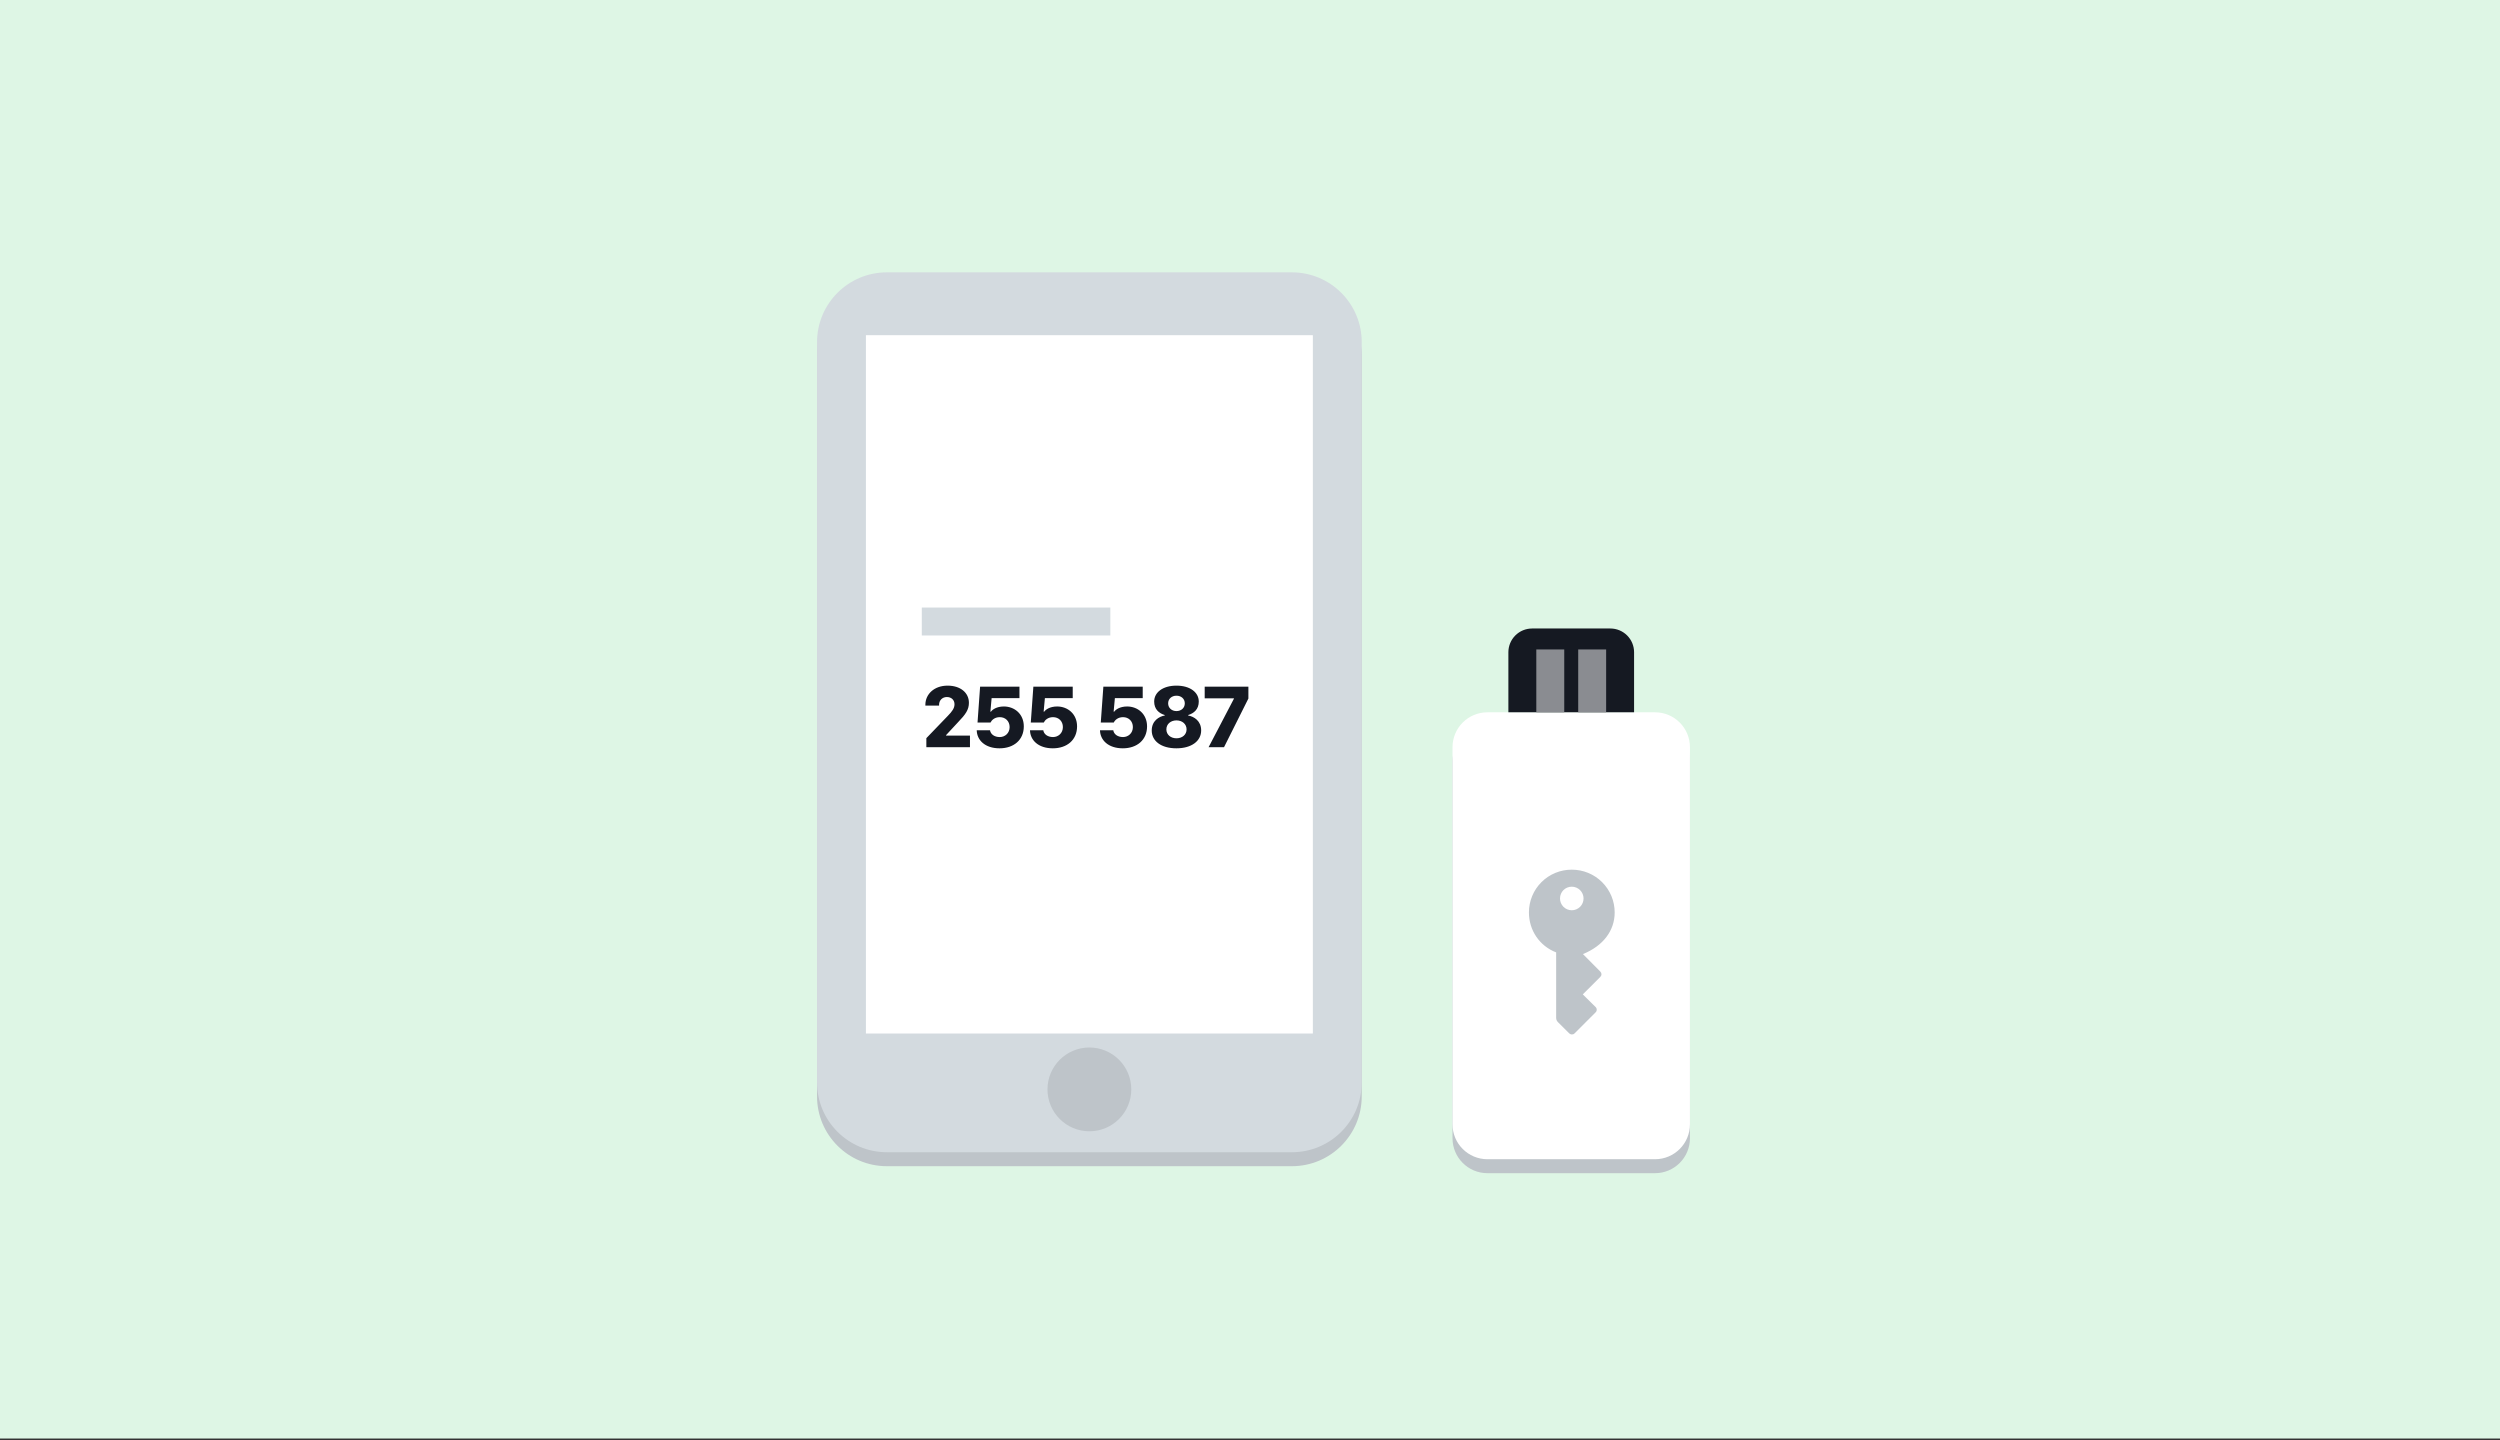
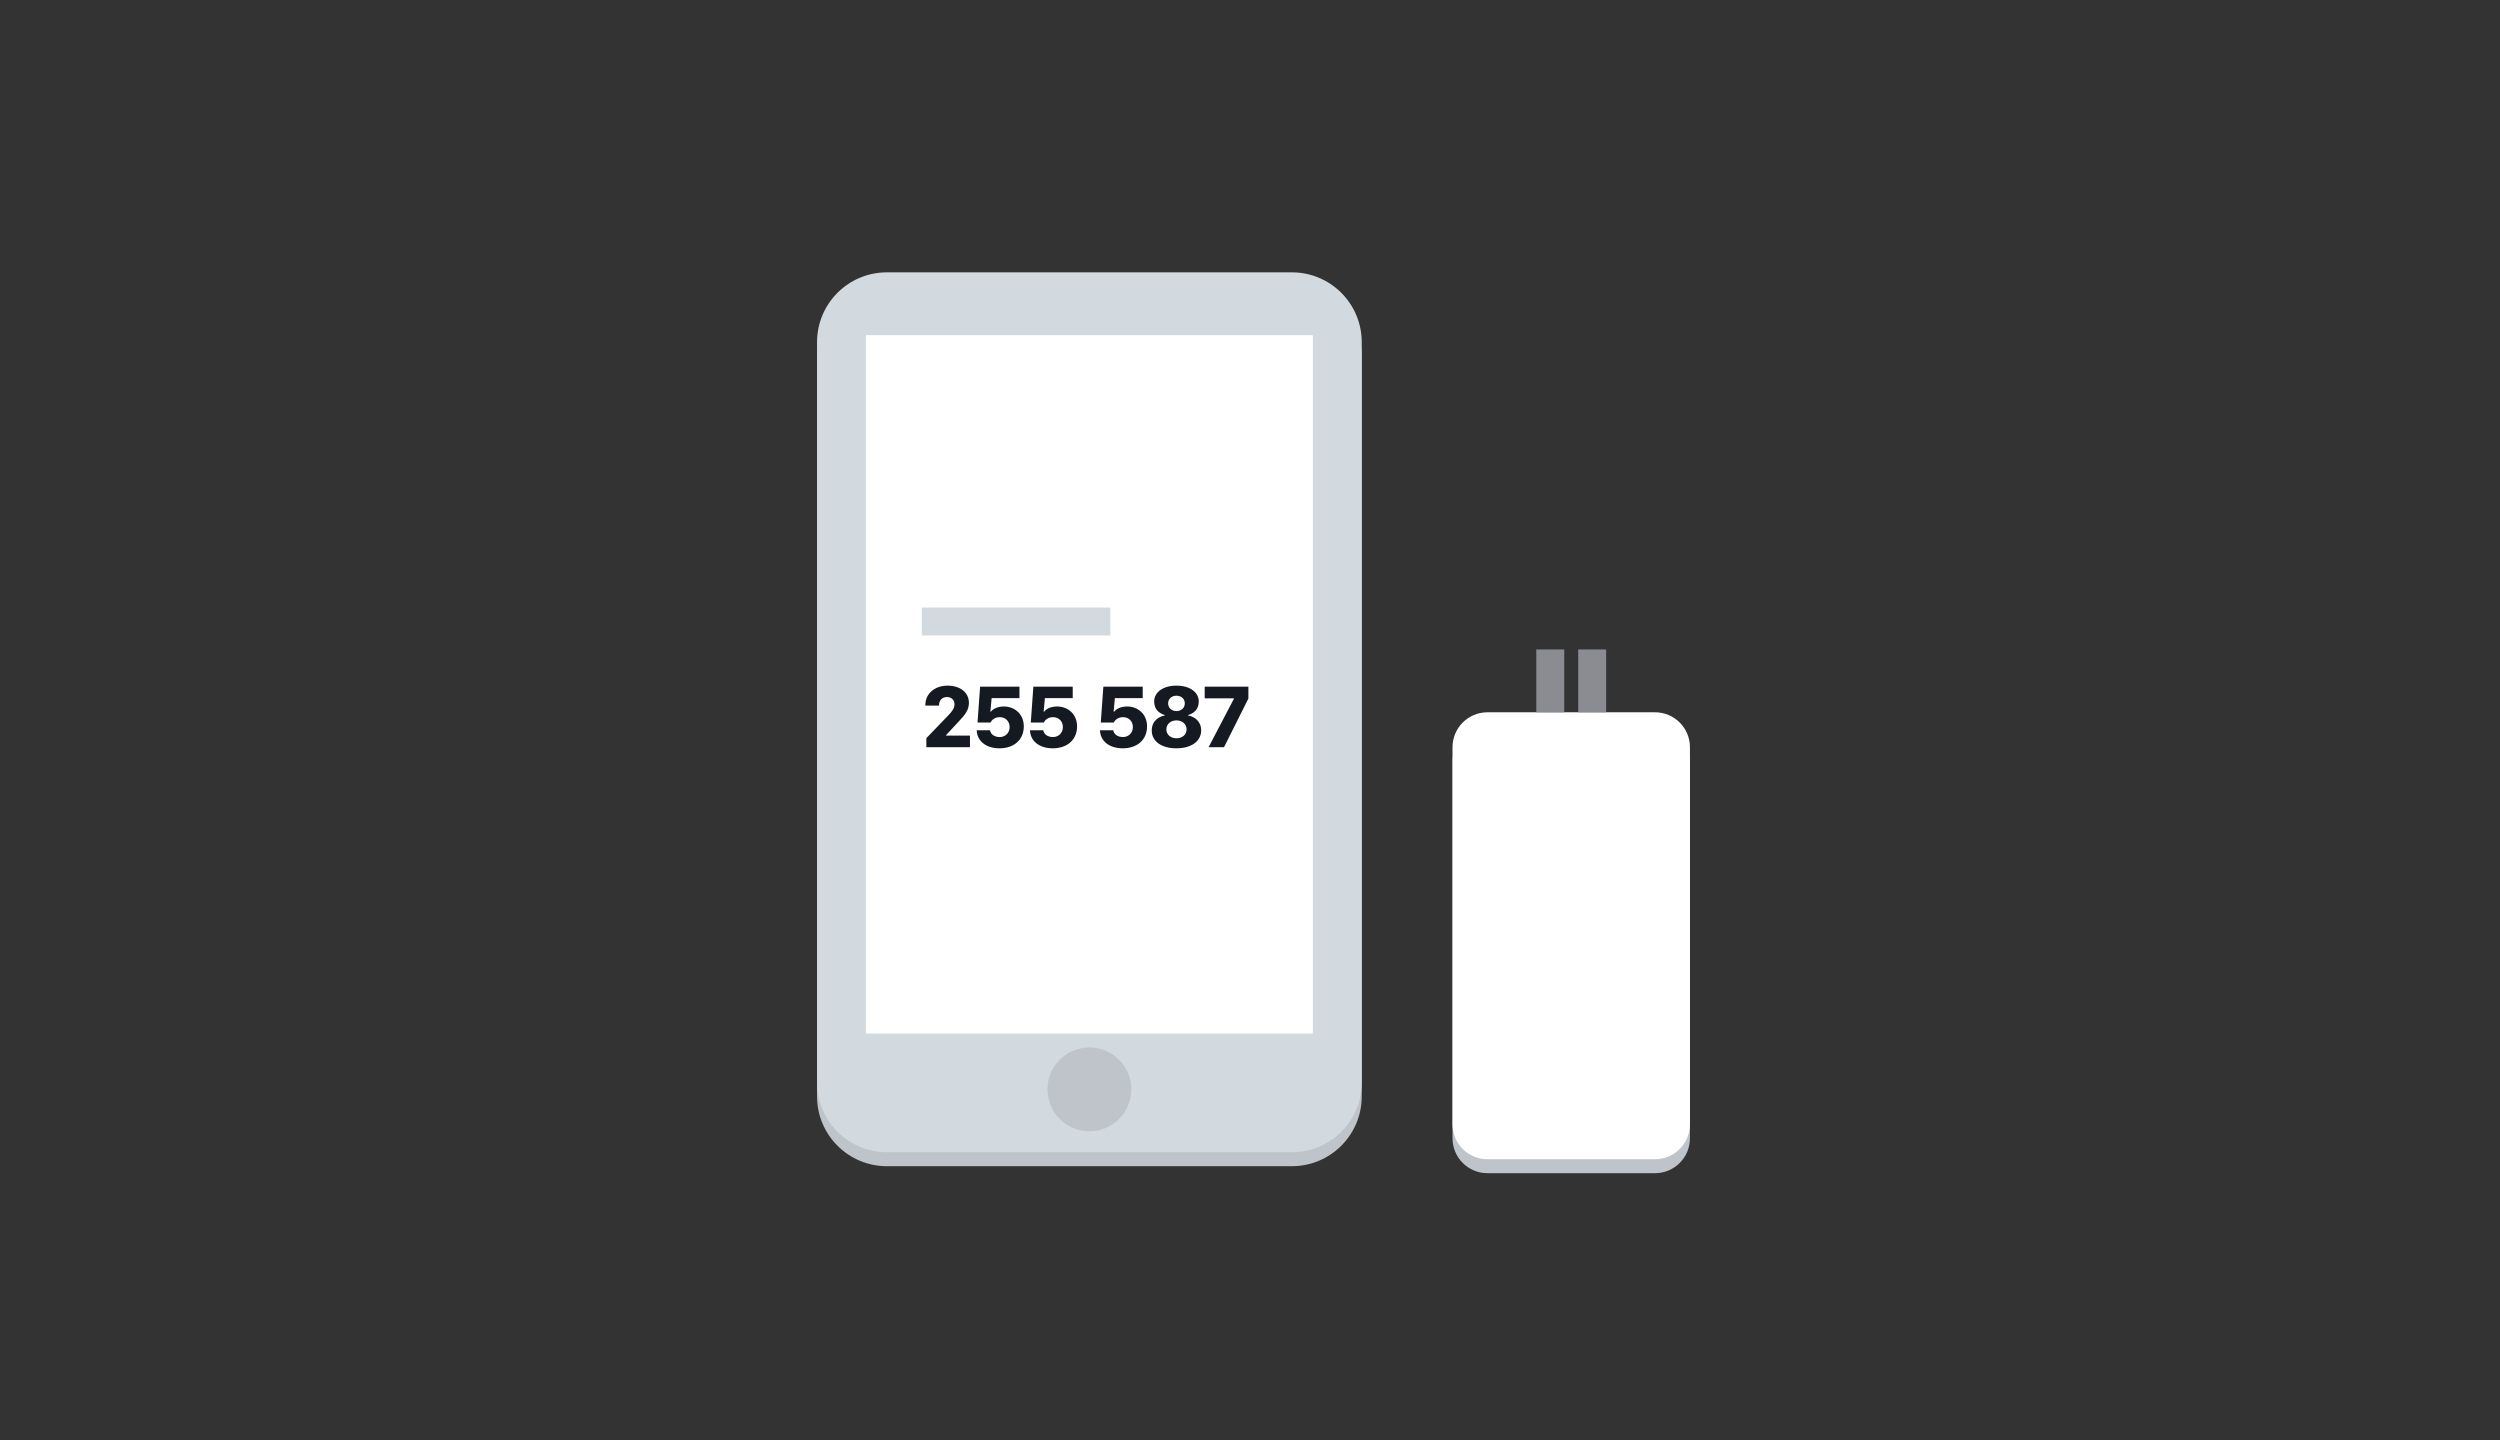
<svg xmlns="http://www.w3.org/2000/svg" width="1000" height="576" viewBox="0 0 1000 576" fill="none">
  <rect x="0" y="0" width="1000" height="576" fill="#333333" stroke="none" />
  <g clip-path="url(#clip0_89_152)">
-     <path d="M0 0H1000V575.419H0V0Z" fill="#DEF6E5" />
+     <path d="M0 0V575.419H0V0Z" fill="#DEF6E5" />
    <path d="M516.761 114.525H354.749C339.322 114.525 326.816 127.031 326.816 142.458V438.547C326.816 453.974 339.322 466.48 354.749 466.48H516.761C532.187 466.48 544.693 453.974 544.693 438.547V142.458C544.693 127.031 532.187 114.525 516.761 114.525Z" fill="#BEC4C9" />
    <path d="M516.761 108.938H354.749C339.322 108.938 326.816 121.444 326.816 136.871V432.961C326.816 448.388 339.322 460.894 354.749 460.894H516.761C532.187 460.894 544.693 448.388 544.693 432.961V136.871C544.693 121.444 532.187 108.938 516.761 108.938Z" fill="#D3DADF" />
    <path d="M346.369 134.078H525.14V413.408H346.369V134.078Z" fill="white" />
    <path d="M375.631 282.252V281.88C375.631 280.196 376.888 278.81 378.751 278.81C380.525 278.81 381.801 279.964 381.801 281.701C381.801 283.28 380.86 284.573 379.159 286.313L370.541 295.266V298.883H387.988V294.238H378.433V294.042L383.237 288.866C386.268 285.726 387.564 283.866 387.564 281.118C387.564 277.073 384.159 274.254 379.033 274.254C373.731 274.254 370.15 277.623 370.15 281.914V282.252H375.631V282.252ZM390.692 292.109C390.782 296.064 394.008 299.327 399.824 299.327C405.48 299.327 409.522 295.992 409.522 290.55C409.522 285.55 405.745 282.59 401.561 282.59C398.6 282.59 396.916 283.883 396.385 284.662H396.153L396.65 279.254H407.784V274.665H392.039L391.011 289.009H396.206C396.65 288.07 397.854 286.863 399.913 286.863C402.181 286.863 403.849 288.478 403.849 290.835C403.849 293.299 401.969 294.824 399.913 294.824C397.784 294.824 396.259 293.726 396.011 292.112H390.692V292.109ZM411.997 292.109C412.086 296.064 415.312 299.327 421.128 299.327C426.784 299.327 430.826 295.992 430.826 290.55C430.826 285.55 427.05 282.59 422.865 282.59C419.905 282.59 418.22 283.883 417.687 284.662H417.458L417.955 279.254H429.089V274.665H413.343L412.315 289.009H417.511C417.955 288.07 419.159 286.863 421.217 286.863C423.486 286.863 425.153 288.478 425.153 290.835C425.153 293.299 423.273 294.824 421.217 294.824C419.089 294.824 417.564 293.726 417.315 292.112H411.997V292.109ZM439.994 292.109C440.083 296.064 443.31 299.327 449.125 299.327C454.782 299.327 458.824 295.992 458.824 290.55C458.824 285.55 455.047 282.59 450.863 282.59C447.902 282.59 446.217 283.883 445.687 284.662H445.455L445.952 279.254H457.086V274.665H441.343L440.312 289.009H445.508C445.952 288.07 447.159 286.863 449.215 286.863C451.483 286.863 453.15 288.478 453.15 290.835C453.15 293.299 451.27 294.824 449.215 294.824C447.086 294.824 445.561 293.726 445.312 292.112H439.994V292.109ZM470.553 299.327C476.67 299.327 480.466 296.383 480.466 292.182C480.466 288.333 477.592 286.612 475.27 286.204V286.011C477.558 285.335 479.508 283.704 479.508 280.62C479.508 276.967 476.069 274.254 470.589 274.254C465.092 274.254 461.67 276.967 461.67 280.62C461.67 283.687 463.586 285.319 465.891 286.011V286.204C463.586 286.612 460.695 288.333 460.695 292.199C460.695 296.4 464.435 299.327 470.553 299.327V299.327ZM470.589 284.433C468.692 284.433 467.257 283.173 467.257 281.347C467.257 279.52 468.692 278.28 470.589 278.28C472.486 278.28 473.921 279.52 473.921 281.347C473.921 283.173 472.486 284.433 470.589 284.433ZM470.589 295.319C468.301 295.319 466.547 293.883 466.547 291.754C466.547 289.609 468.301 288.157 470.589 288.157C472.877 288.157 474.631 289.609 474.631 291.754C474.631 293.883 472.877 295.319 470.589 295.319ZM481.877 274.679V279.33H493.561V279.506L483.435 298.883H489.606L499.357 279.414V274.679H481.877V274.679Z" fill="#151922" />
    <path d="M435.754 452.514C445.01 452.514 452.514 445.011 452.514 435.754C452.514 426.498 445.01 418.995 435.754 418.995C426.498 418.995 418.994 426.498 418.994 435.754C418.994 445.011 426.498 452.514 435.754 452.514Z" fill="#BEC4C9" />
    <path d="M662.011 290.503H594.972C587.259 290.503 581.006 296.756 581.006 304.469V455.307C581.006 463.021 587.259 469.274 594.972 469.274H662.011C669.725 469.274 675.978 463.021 675.978 455.307V304.469C675.978 296.756 669.725 290.503 662.011 290.503Z" fill="#BEC4C9" />
    <path d="M662.011 284.919H594.972C587.259 284.919 581.006 291.172 581.006 298.885V449.723C581.006 457.437 587.259 463.69 594.972 463.69H662.011C669.725 463.69 675.978 457.437 675.978 449.723V298.885C675.978 291.172 669.725 284.919 662.011 284.919Z" fill="white" />
-     <path d="M603.352 260.891C603.352 258.374 604.352 255.959 606.132 254.179C607.912 252.399 610.326 251.399 612.843 251.399H644.139C646.657 251.399 649.071 252.399 650.851 254.179C652.631 255.959 653.631 258.374 653.631 260.891V284.919H603.352V260.891Z" fill="#151922" />
    <path d="M631.285 259.779H642.458V284.919H631.285V259.779ZM614.525 259.779H625.699V284.919H614.525V259.779Z" fill="#8A8C91" />
    <path d="M368.715 243.017H444.134V254.19H368.715V243.017Z" fill="#D3DADF" />
-     <path d="M628.707 347.869C626.457 347.86 624.227 348.296 622.146 349.152C620.065 350.008 618.173 351.268 616.581 352.857C614.988 354.447 613.726 356.336 612.866 358.416C612.006 360.495 611.566 362.725 611.57 364.975C611.57 372.123 615.819 378.399 622.459 380.958V407.073C622.459 407.805 622.685 408.366 623.218 408.902L627.721 413.374C628.199 413.855 629.185 413.994 629.805 413.374L638.218 404.961C638.368 404.823 638.487 404.655 638.568 404.469C638.649 404.283 638.691 404.082 638.691 403.879C638.691 403.675 638.649 403.474 638.568 403.288C638.487 403.102 638.368 402.934 638.218 402.796L633.123 397.757L640.16 390.724C640.749 390.131 640.749 389.26 640.104 388.612L633.179 381.634C641.313 378.313 645.872 372.235 645.872 364.975C645.871 362.724 645.426 360.495 644.563 358.416C643.699 356.337 642.434 354.449 640.839 352.86C639.245 351.271 637.352 350.012 635.271 349.156C633.189 348.299 630.958 347.862 628.707 347.869V347.869ZM628.707 364.103C628.088 364.104 627.474 363.982 626.901 363.745C626.329 363.507 625.809 363.159 625.372 362.719C624.935 362.28 624.59 361.758 624.355 361.185C624.121 360.611 624.002 359.997 624.006 359.377C624.006 356.76 626.09 354.676 628.707 354.676C629.957 354.676 631.156 355.173 632.04 356.057C632.924 356.941 633.421 358.14 633.421 359.39C633.421 360.64 632.924 361.839 632.04 362.723C631.156 363.607 629.957 364.103 628.707 364.103V364.103Z" fill="#BEC4C9" />
  </g>
  <defs>
    <clipPath id="clip0_89_152">
      <rect width="1000" height="575.419" fill="white" />
    </clipPath>
  </defs>
</svg>